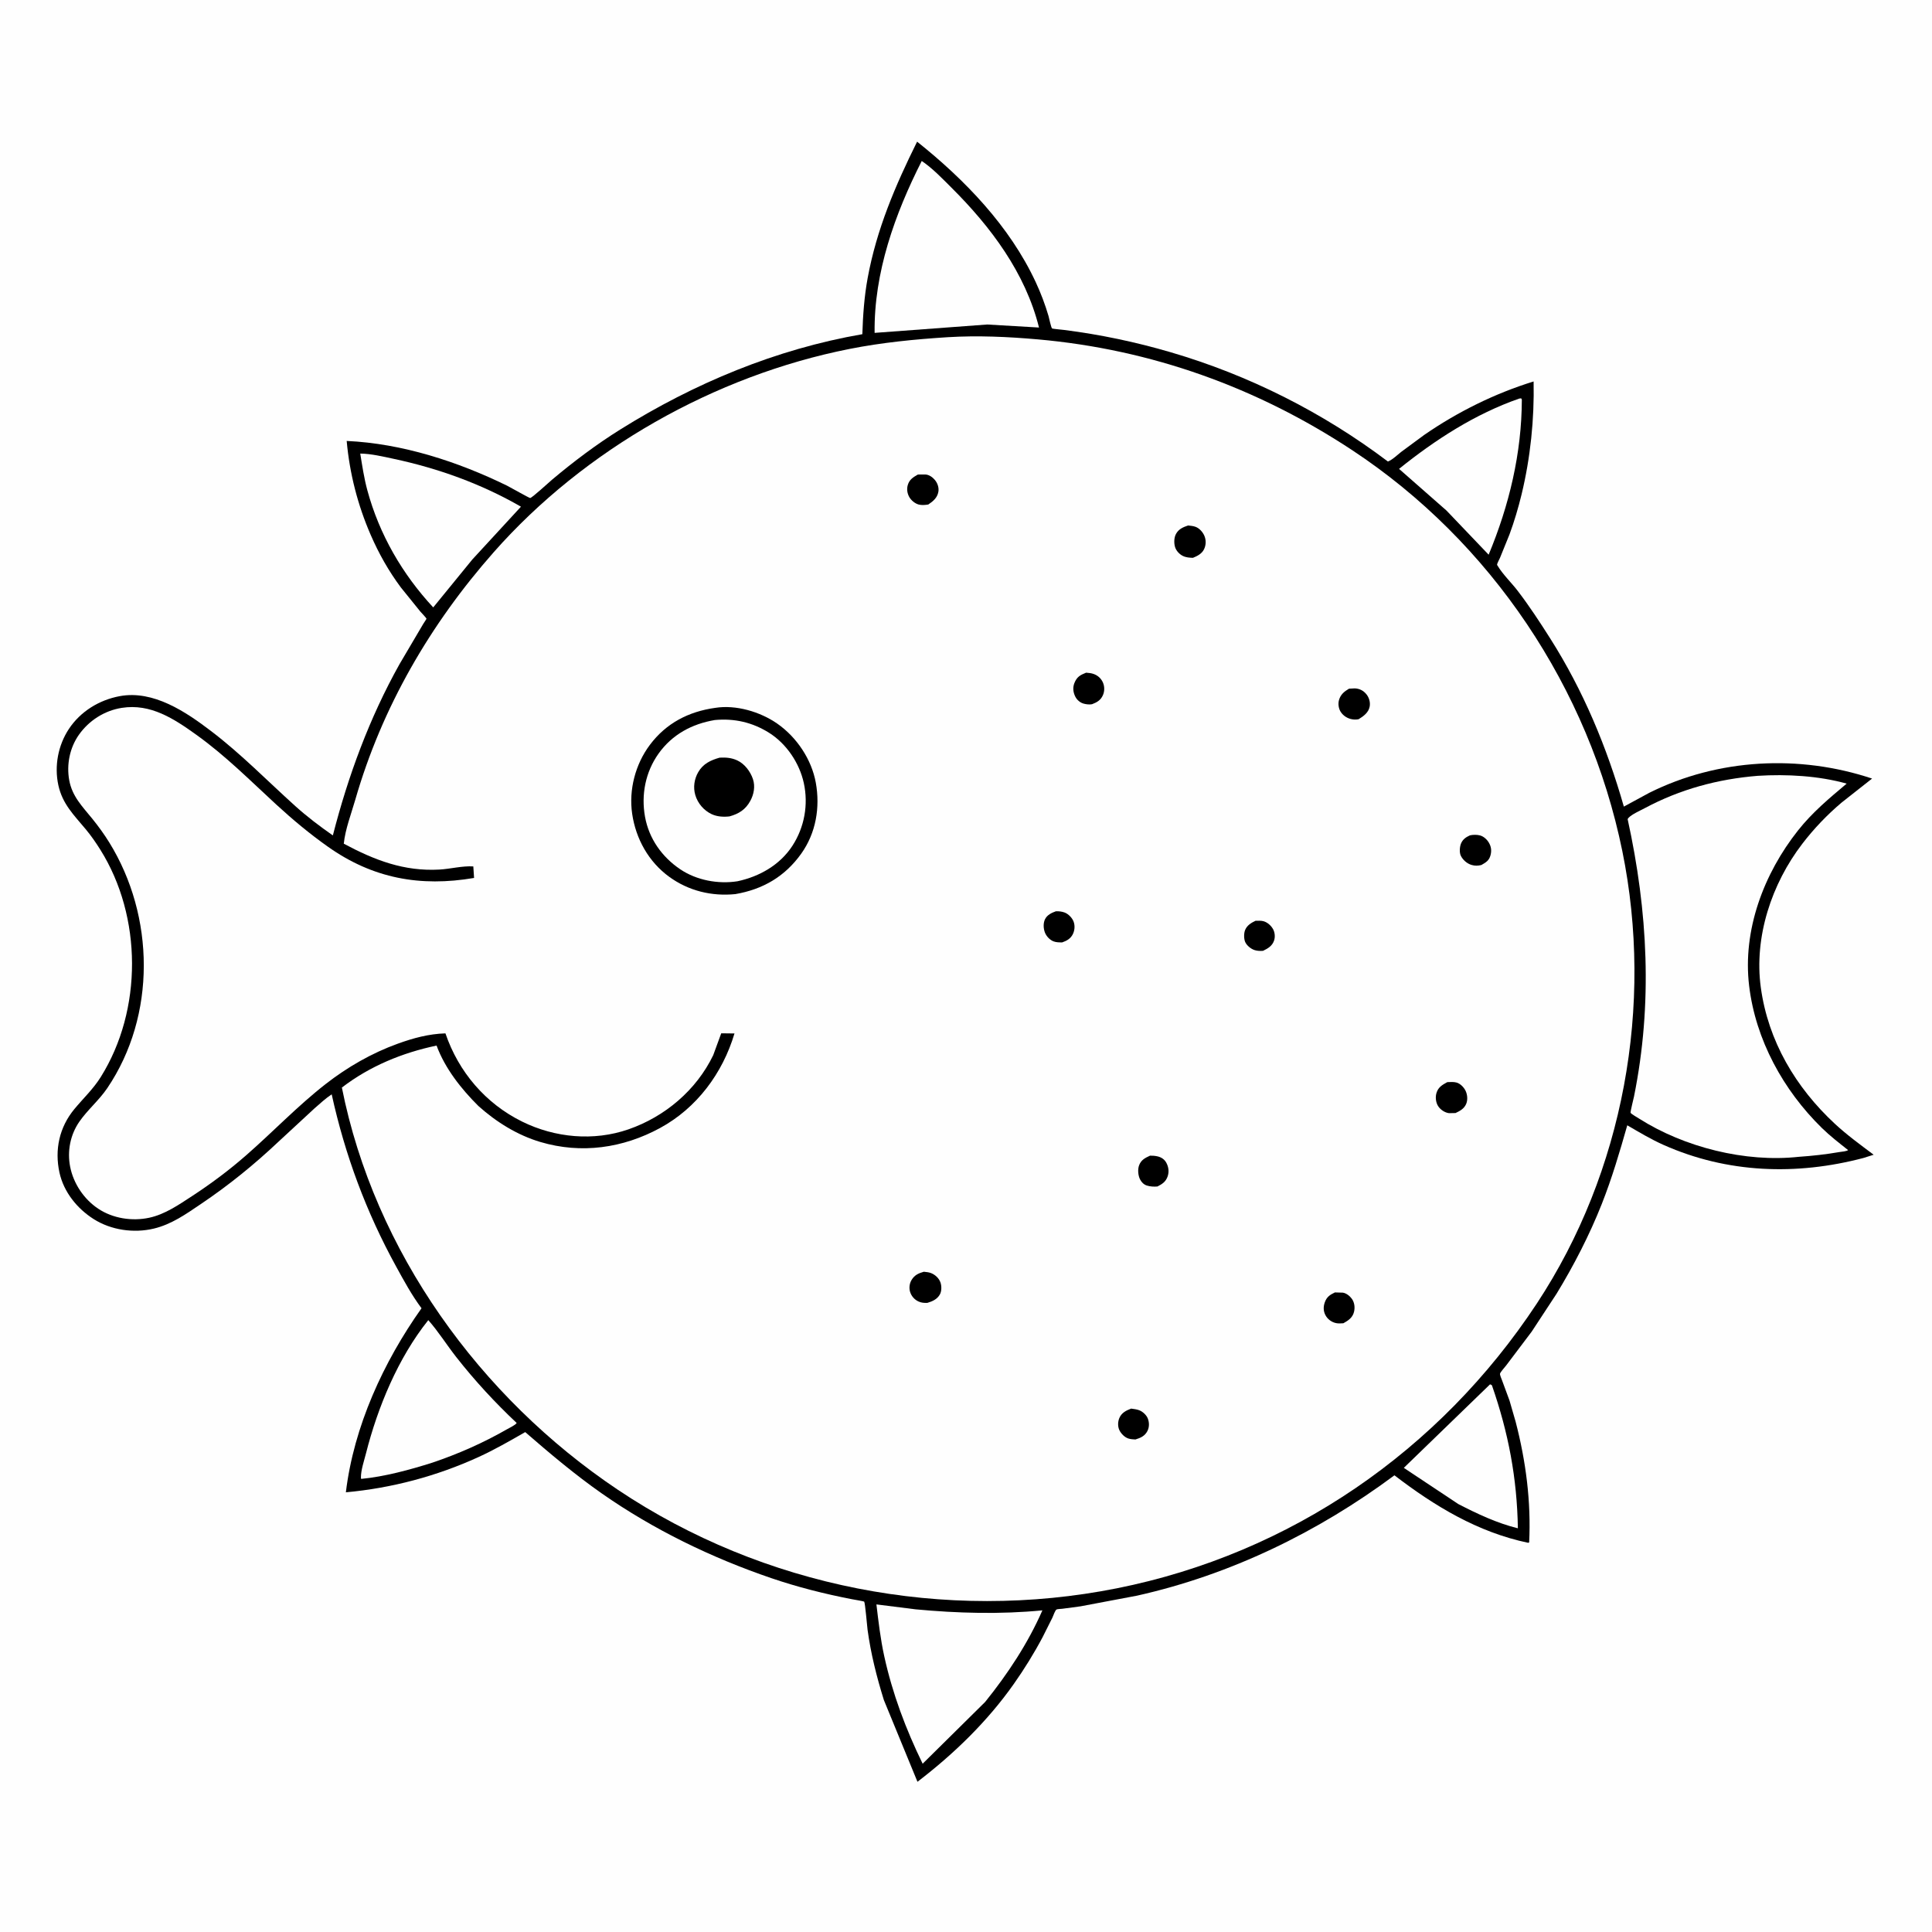
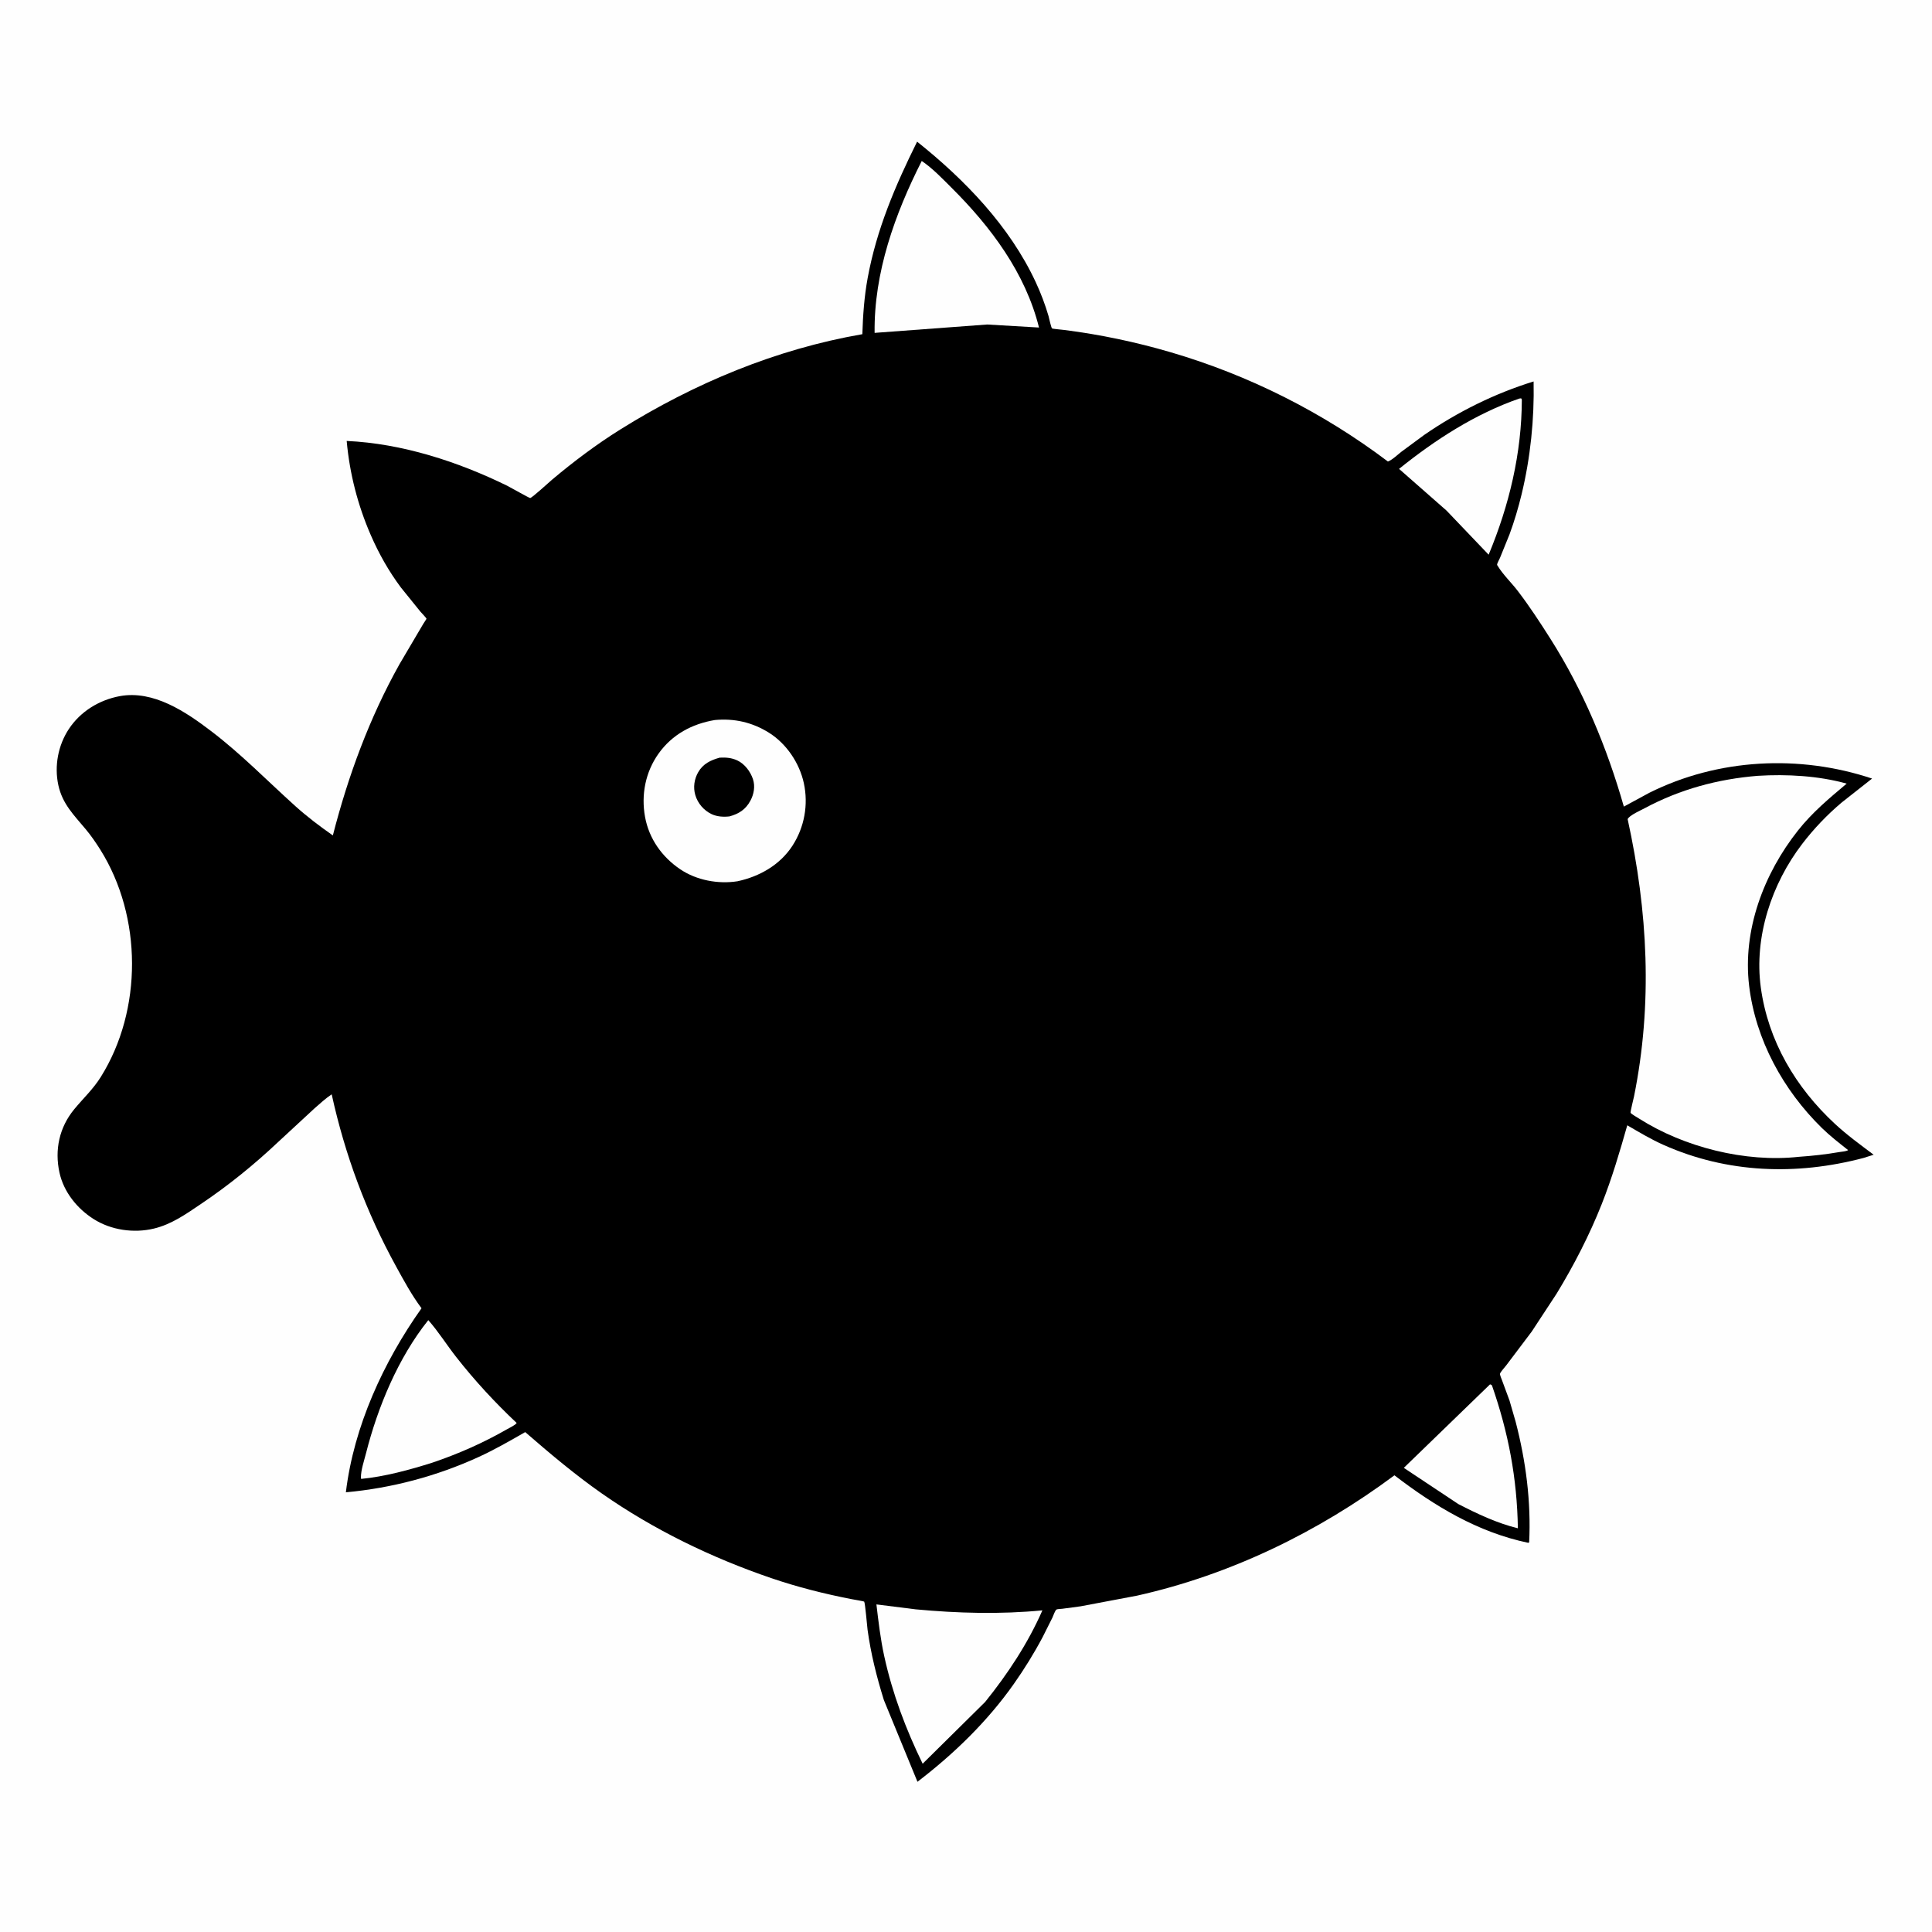
<svg xmlns="http://www.w3.org/2000/svg" version="1.1" style="display: block;" viewBox="0 0 2048 2048" width="1024" height="1024">
  <path transform="translate(0,0)" fill="rgb(254,254,254)" d="M -0 -0 L 2048 0 L 2048 2048 L -0 2048 L -0 -0 z" />
  <path transform="translate(0,0)" fill="rgb(0,0,0)" d="M 972.173 150.165 C 1022.72 190.481 1070.37 239.787 1097.94 299.145 C 1103.34 310.763 1107.86 322.714 1111.48 335.005 C 1112.14 337.265 1114.07 346.964 1115.26 348.206 C 1115.59 348.544 1126.81 349.607 1128.27 349.793 C 1166.61 354.693 1203.66 362.486 1240.78 373.34 C 1323.86 397.634 1402.21 437.103 1471.26 489.235 C 1476.12 487.322 1481.17 482.285 1485.33 479.032 L 1509.75 461.014 C 1545.24 436.546 1584.52 417.088 1625.69 404.36 C 1626.51 444.378 1622.35 485.163 1612.93 524.099 C 1609.47 538.364 1605.22 552.7 1600.14 566.473 L 1590.1 591.24 C 1589.4 592.91 1586.92 597.265 1586.97 598.652 C 1586.99 599.052 1587.33 599.37 1587.54 599.714 C 1593.06 608.976 1602.3 617.771 1608.97 626.5 C 1621.21 642.512 1632.44 659.676 1643.24 676.692 C 1678.4 732.103 1703.35 792.062 1721.35 855.033 L 1748.4 840.364 C 1821.3 804.018 1907.48 799.626 1984.48 825.312 L 1952 850.908 C 1936.64 863.925 1922.82 878.421 1910.56 894.387 C 1878.02 936.765 1859.21 993.217 1866.53 1046.77 C 1874.29 1103.55 1903.49 1152.78 1945.2 1191.42 C 1958.01 1203.28 1972.22 1213.6 1986.17 1224.07 L 1975.3 1227.51 C 1904.3 1246.22 1831.06 1243.75 1763.44 1213.66 C 1750.09 1207.73 1737.59 1200.19 1724.98 1192.86 C 1716.97 1221.08 1708.72 1249.04 1697.92 1276.35 C 1685.04 1308.93 1668.3 1341.46 1650.03 1371.4 L 1623.67 1411.56 L 1596.64 1447.38 C 1595.39 1449.06 1590.45 1454.43 1590.08 1456.19 C 1589.81 1457.48 1591.65 1461.64 1592.12 1462.9 L 1600.15 1484.65 L 1606.63 1507.07 C 1617.49 1548.84 1623.12 1591.94 1620.96 1635.1 L 1619.83 1635.42 C 1566.45 1624.19 1520.95 1596.69 1478.17 1563.89 C 1397.03 1624.23 1304.31 1669.32 1205.35 1691.45 L 1145.54 1702.75 L 1126.11 1705.35 C 1124.91 1705.5 1120.9 1705.61 1119.99 1706.12 C 1118.4 1707.03 1116.44 1712.94 1115.65 1714.65 L 1105.22 1735.46 C 1096.19 1752.51 1085.85 1769.21 1074.74 1784.98 C 1046.55 1824.98 1011.28 1859.11 972.555 1888.77 L 936.921 1802.07 C 929.296 1777.49 923.108 1753.04 919.637 1727.5 C 919.083 1723.42 917.159 1699.37 916.063 1697.76 C 915.84 1697.43 904.676 1695.54 903.026 1695.22 C 874.171 1689.63 845.496 1682.41 817.656 1672.91 C 754.359 1651.31 692.722 1621.45 637.859 1583.06 C 609.454 1563.18 582.913 1540.78 556.75 1518.08 C 540.32 1527.5 524.278 1536.75 507.004 1544.64 C 462.629 1564.89 415.193 1577.47 366.636 1581.91 C 375.053 1512.07 406.487 1443.69 446.831 1386.81 C 436.433 1372.9 428.165 1357.58 419.817 1342.39 C 388.187 1284.81 365.701 1224.24 351.605 1160.05 C 345.196 1164.24 339.15 1169.92 333.35 1174.95 L 295.12 1210.32 C 269.343 1234.64 242.485 1256.41 213.091 1276.21 C 197.148 1286.95 182.013 1297.82 163.012 1302.37 C 141.821 1307.43 117.85 1304.02 99.342 1292.31 C 81.795 1281.21 67.571 1263.6 63.051 1243.04 C 57.728 1218.82 62.911 1194.91 78.776 1175.73 C 88.366 1164.13 98.741 1154.57 106.824 1141.65 C 151.262 1070.63 150.891 971.768 106.353 900.724 C 101.657 893.234 96.529 885.804 90.862 879.01 C 78.29 863.936 66.166 852.229 61.84 832.278 C 57.43 811.944 61.608 789.906 73.076 772.631 C 85.362 754.122 105.182 742.003 126.844 737.966 C 162.651 731.293 197.111 754.652 223.995 775.152 C 255.866 799.454 283.339 827.712 313.02 854.46 C 325.606 865.802 338.963 875.897 352.841 885.586 C 369.007 822.516 391.7 760.821 423.563 703.931 L 448.548 661.55 C 448.82 661.122 452.126 656.101 452.104 655.975 C 451.915 654.896 446.553 649.437 445.587 648.292 L 424.923 622.706 C 411.984 605.294 401.647 587.01 393.004 567.14 C 379.211 535.433 370.595 501.863 367.507 467.43 C 426.052 470.05 485.366 489.293 537.766 514.971 C 540.734 516.425 561.21 528.102 562.05 527.923 C 564.387 527.425 582.135 511.067 585.272 508.429 C 607.915 489.389 632.275 471.052 657.378 455.372 C 735.993 406.266 822.522 370.128 914.12 354.255 C 914.765 334.173 916.133 314.445 919.774 294.635 C 929.258 243.034 949.034 196.834 972.173 150.165 z" />
  <path transform="translate(0,0)" fill="rgb(254,254,254)" d="M 1579.46 1467.5 C 1580.66 1467.74 1579.94 1467.51 1581.5 1468.49 C 1598.98 1518.63 1608.15 1566.98 1609.01 1620.05 C 1587.04 1614.67 1565.97 1604.75 1545.95 1594.41 L 1488.1 1555.99 L 1579.46 1467.5 z" />
  <path transform="translate(0,0)" fill="rgb(254,254,254)" d="M 1610.48 422.5 L 1612.46 422.232 L 1613.21 423.5 C 1613.08 480.377 1599.8 535.726 1578.02 588.001 L 1533.39 541.259 L 1483.05 497.029 C 1521.32 466.2 1563.79 438.719 1610.48 422.5 z" />
  <path transform="translate(0,0)" fill="rgb(254,254,254)" d="M 454.009 1399.4 C 464.64 1411.4 473.597 1425.75 483.553 1438.44 C 503.126 1463.4 524.588 1486.68 547.693 1508.41 C 546.557 1510.55 539.411 1513.94 537.106 1515.26 C 511.971 1529.67 485.689 1541.22 458.262 1550.5 C 434.509 1558.03 407.661 1565.33 382.822 1567.7 L 382.592 1566.42 C 382.503 1558.45 385.989 1548.42 387.944 1540.71 C 400.395 1491.59 422.075 1439.27 454.009 1399.4 z" />
-   <path transform="translate(0,0)" fill="rgb(254,254,254)" d="M 381.872 480.806 C 393.349 480.944 405.86 483.937 417.094 486.333 C 464.55 496.456 510.142 512.851 552.237 537.105 L 500.702 593.062 L 459.236 643.88 C 426.38 608.479 402.071 566.45 389.401 519.732 C 385.94 506.974 383.992 493.837 381.872 480.806 z" />
  <path transform="translate(0,0)" fill="rgb(254,254,254)" d="M 929.036 1700.74 L 970.671 1705.97 C 1015.1 1710.13 1060.53 1711.39 1104.99 1707.04 C 1089.51 1742.27 1068.33 1774.29 1044.26 1804.18 L 978.05 1869.61 C 960.208 1833.06 946.014 1795.31 937.301 1755.5 C 933.348 1737.44 931.231 1719.08 929.036 1700.74 z" />
  <path transform="translate(0,0)" fill="rgb(254,254,254)" d="M 977.082 170.65 C 988.654 178.465 998.79 189.184 1008.66 199 C 1050.29 240.409 1086.99 289.367 1101.39 347.2 L 1046.48 343.986 L 927.128 352.86 C 926.269 289.092 948.678 226.68 977.082 170.65 z" />
  <path transform="translate(0,0)" fill="rgb(254,254,254)" d="M 1863.25 822.405 C 1893.99 820.497 1927.82 822.344 1957.55 830.666 C 1938.85 846.405 1921.28 861.001 1905.99 880.282 C 1869.66 926.125 1847.07 985.983 1854.15 1045 C 1861 1102.18 1890.32 1155.62 1931.25 1195.7 C 1939.91 1204.17 1949.57 1211.64 1959.07 1219.14 C 1957.4 1220.53 1952.33 1220.79 1950 1221.2 C 1935.59 1223.69 1921.34 1225.27 1906.75 1226.28 C 1850.13 1232.45 1785.42 1216.2 1737.5 1185.76 C 1736.05 1184.84 1729.09 1180.84 1728.47 1179.59 C 1728.09 1178.81 1731.79 1163.95 1732.12 1162.32 C 1752.01 1063.89 1746.78 965.852 1725.36 868.265 L 1726.25 866.986 C 1729.9 863.084 1738.78 859.219 1743.62 856.633 C 1781.04 836.631 1821.05 825.819 1863.25 822.405 z" />
-   <path transform="translate(0,0)" fill="rgb(254,254,254)" d="M 1004.74 357.436 C 1036.41 355.51 1068.49 356.961 1100.05 359.748 C 1220.37 370.375 1332.69 410.753 1433.34 477.175 C 1580.52 574.315 1684.43 729.549 1719.7 902.064 C 1753.1 1065.43 1721.11 1242.25 1629.08 1381.8 C 1526.09 1537.97 1367.91 1646.91 1184 1683.65 C 1002 1720 809.285 1682.56 654.926 1579.2 C 508.762 1481.33 396.919 1326.64 362.405 1152.85 C 391.983 1130.15 426.496 1115.97 462.784 1108.35 C 471.739 1132.64 489.001 1154.41 507.13 1172.41 C 526.034 1189.36 548.454 1203.35 572.926 1210.59 C 616.287 1223.42 660.314 1217.14 699.736 1195.71 C 738.738 1174.51 766.078 1137.53 778.578 1095.51 L 764.53 1095.35 L 756.058 1118.5 C 738.193 1155.58 704.898 1183.71 666.233 1197.14 C 629.358 1209.94 588.335 1206.12 553.508 1188.95 C 514.685 1169.82 486.066 1136.2 472.182 1095.41 C 454.46 1095.97 438.329 1100.35 421.75 1106.32 C 394.18 1116.26 368.222 1131.17 345.141 1149.18 C 315.458 1172.34 289.248 1199.92 260.916 1224.67 C 242.878 1240.43 223.85 1254.68 203.795 1267.77 C 189.627 1277.02 174.927 1287.28 158.118 1290.87 C 139.981 1294.75 119.715 1291.63 104.159 1281.31 C 88.987 1271.24 77.894 1254.66 74.365 1236.82 C 71.093 1220.27 74.505 1202.83 84.175 1188.93 C 92.957 1176.31 105.024 1166.34 113.771 1153.4 C 165.787 1076.46 164.15 971.184 115.846 893.065 C 110.45 884.339 104.383 875.977 97.932 868 C 87.362 854.93 76.516 844.345 73.37 826.98 C 70.365 810.396 73.965 792.586 83.695 778.82 C 94.339 763.76 110.775 753.263 129 750.382 C 159.725 745.524 184.481 761.934 208.322 779.041 C 239.183 801.185 265.103 827.334 292.929 852.916 C 310.306 868.892 328.222 883.82 347.499 897.476 C 395.179 931.254 445.562 940.374 502.539 930.66 L 501.732 918.447 C 490.494 917.661 477.372 921.117 465.957 921.766 C 428.305 923.906 397.128 911.824 364.422 894.356 C 365.992 878.987 372.275 862.799 376.565 847.902 C 404.849 749.704 456.026 661.635 523.433 585.272 C 619.714 476.198 757.789 398.188 900.411 369.911 C 934.841 363.085 969.761 359.641 1004.74 357.436 z" />
-   <path transform="translate(0,0)" fill="rgb(0,0,0)" d="M 1330.92 976.069 C 1333.63 976.031 1336.7 975.818 1339.33 976.526 C 1343.6 977.671 1347.67 981.402 1349.67 985.257 C 1351.42 988.625 1351.81 993.206 1350.64 996.811 C 1348.73 1002.69 1344.12 1005.41 1338.85 1007.92 C 1335.66 1008.09 1333.09 1008.1 1330 1007.16 C 1326.11 1005.97 1321.6 1002.32 1319.96 998.575 C 1318.46 995.133 1318.46 989.276 1319.89 985.813 C 1321.91 980.913 1326.34 978.194 1330.92 976.069 z" />
+   <path transform="translate(0,0)" fill="rgb(0,0,0)" d="M 1330.92 976.069 C 1333.63 976.031 1336.7 975.818 1339.33 976.526 C 1343.6 977.671 1347.67 981.402 1349.67 985.257 C 1351.42 988.625 1351.81 993.206 1350.64 996.811 C 1335.66 1008.09 1333.09 1008.1 1330 1007.16 C 1326.11 1005.97 1321.6 1002.32 1319.96 998.575 C 1318.46 995.133 1318.46 989.276 1319.89 985.813 C 1321.91 980.913 1326.34 978.194 1330.92 976.069 z" />
  <path transform="translate(0,0)" fill="rgb(0,0,0)" d="M 1199.08 1493.18 C 1201.89 1493.59 1205.07 1493.92 1207.72 1494.96 C 1211.48 1496.44 1215.42 1500.1 1216.82 1503.92 C 1218.32 1508.03 1218.38 1512.76 1216.41 1516.74 C 1213.71 1522.19 1209.13 1524.23 1203.6 1525.9 C 1201.13 1525.77 1198.57 1525.66 1196.2 1524.91 C 1192.1 1523.63 1188.1 1519.51 1186.41 1515.62 C 1184.77 1511.84 1184.95 1507.05 1186.51 1503.28 C 1188.83 1497.67 1193.69 1495.17 1199.08 1493.18 z" />
  <path transform="translate(0,0)" fill="rgb(0,0,0)" d="M 1219.12 1225.04 C 1221.75 1225 1224.43 1225.2 1227 1225.79 C 1230.97 1226.71 1234.31 1228.85 1236.3 1232.48 C 1238.81 1237.08 1239.45 1242.24 1237.69 1247.2 C 1235.72 1252.72 1231.98 1255.19 1226.95 1257.72 C 1223.24 1258.06 1219.21 1257.84 1215.64 1256.7 C 1212.42 1255.67 1209.89 1253.05 1208.43 1250.05 C 1206.39 1245.87 1205.85 1239.5 1207.54 1235.15 C 1209.73 1229.49 1213.88 1227.43 1219.12 1225.04 z" />
  <path transform="translate(0,0)" fill="rgb(0,0,0)" d="M 1119.33 965.975 C 1122.3 965.868 1125.7 966.245 1128.5 967.292 C 1132.58 968.821 1136.7 973.082 1138.14 977.175 C 1139.63 981.394 1139.22 986.289 1137.24 990.274 C 1134.83 995.093 1130.83 997.272 1125.95 998.985 C 1122.91 998.962 1119.74 999.012 1116.86 997.916 C 1112.77 996.355 1109.12 992.429 1107.59 988.342 C 1106.02 984.149 1105.75 978.476 1107.79 974.375 C 1110.08 969.77 1114.77 967.632 1119.33 965.975 z" />
  <path transform="translate(0,0)" fill="rgb(0,0,0)" d="M 972.987 503.02 L 981 502.987 C 984.989 503.216 988.629 505.895 991.098 508.883 C 993.855 512.219 995.463 516.896 994.727 521.237 C 993.641 527.647 989.127 531.397 984.009 534.804 C 980.682 535.32 977.187 535.704 973.877 534.836 C 969.928 533.8 965.897 530.429 963.892 526.906 C 961.715 523.081 961.038 518.525 962.244 514.281 C 963.923 508.369 967.913 505.945 972.987 503.02 z" />
  <path transform="translate(0,0)" fill="rgb(0,0,0)" d="M 1415.05 1370.03 L 1423.5 1370.27 C 1427.22 1370.84 1430.96 1373.88 1433.08 1376.87 C 1435.87 1380.82 1436.46 1386.11 1435.29 1390.74 C 1433.76 1396.83 1429.22 1399.83 1424.04 1402.7 C 1421.4 1402.86 1418.6 1403.09 1416 1402.49 C 1411.22 1401.38 1407.1 1398.23 1404.88 1393.84 C 1402.75 1389.6 1402.75 1385.13 1404.27 1380.72 C 1406.26 1374.91 1409.68 1372.57 1415.05 1370.03 z" />
  <path transform="translate(0,0)" fill="rgb(0,0,0)" d="M 1429.97 730.05 L 1436 729.714 C 1441.15 729.884 1445.35 732.057 1448.54 736.066 C 1451.36 739.611 1452.75 744.507 1451.91 749 C 1450.71 755.384 1445.36 759.26 1440.2 762.395 C 1437.86 762.82 1435.94 762.893 1433.58 762.522 C 1428.62 761.741 1424.1 758.996 1421.3 754.761 C 1418.96 751.222 1418.22 746.116 1419.4 742.052 C 1421.11 736.134 1424.88 733.087 1429.97 730.05 z" />
  <path transform="translate(0,0)" fill="rgb(0,0,0)" d="M 1558.21 885.5 C 1561.49 884.774 1565.68 884.712 1568.95 885.599 C 1572.79 886.645 1576.27 889.874 1578.26 893.255 C 1580.81 897.581 1581.28 901.858 1579.99 906.668 C 1578.5 912.24 1575.1 914.266 1570.28 916.963 C 1566.44 917.841 1563.7 917.974 1559.89 916.863 C 1555.13 915.473 1550.63 911.538 1548.5 907.058 C 1546.87 903.637 1547.32 897.528 1548.75 894.125 C 1550.61 889.693 1553.98 887.398 1558.21 885.5 z" />
  <path transform="translate(0,0)" fill="rgb(0,0,0)" d="M 1151.31 713.073 C 1154.16 713.288 1156.97 713.532 1159.66 714.564 C 1164.11 716.274 1167.48 719.466 1169.31 723.886 C 1171 727.998 1170.93 733.033 1169.07 737.084 C 1166.68 742.325 1162.77 744.54 1157.59 746.5 C 1154.83 747.026 1151.49 746.635 1148.79 745.898 C 1144.95 744.849 1141.64 742.008 1139.86 738.465 C 1137.57 733.893 1136.99 728.882 1138.9 724.064 C 1141.5 717.506 1145.05 715.577 1151.31 713.073 z" />
-   <path transform="translate(0,0)" fill="rgb(0,0,0)" d="M 979.265 1348.11 C 981.746 1348.38 984.429 1348.57 986.775 1349.46 C 991.231 1351.15 995.382 1354.95 996.949 1359.5 C 998.212 1363.17 998.262 1368.64 996.346 1372.1 C 993.46 1377.32 988.369 1379.5 982.955 1381.13 C 979.586 1381.19 976.771 1381.06 973.657 1379.63 C 969.431 1377.7 966.18 1374.03 964.776 1369.59 C 963.494 1365.53 964.023 1360.67 966.197 1357 C 969.37 1351.65 973.499 1349.77 979.265 1348.11 z" />
  <path transform="translate(0,0)" fill="rgb(0,0,0)" d="M 1534.2 1147.1 C 1537.31 1147.01 1541.01 1146.68 1544.02 1147.55 C 1548.13 1148.74 1551.87 1152.66 1553.64 1156.45 C 1555.54 1160.52 1555.98 1165.91 1554.24 1170.11 C 1552.1 1175.24 1547.7 1177.63 1542.91 1179.87 L 1536 1180 C 1531.47 1179.46 1526.61 1176.12 1524.28 1172.23 C 1521.97 1168.38 1521.43 1162.98 1522.69 1158.7 C 1524.53 1152.43 1528.87 1150.03 1534.2 1147.1 z" />
  <path transform="translate(0,0)" fill="rgb(0,0,0)" d="M 1259.45 557.03 C 1262.05 557.32 1264.86 557.547 1267.32 558.459 C 1271.34 559.943 1274.8 563.795 1276.53 567.623 C 1278.6 572.215 1278.56 577.475 1276.42 582.044 C 1274.14 586.944 1269.31 589.407 1264.55 591.318 C 1260.8 591.211 1257.15 590.946 1253.73 589.229 C 1250.14 587.428 1246.78 583.789 1245.61 579.907 C 1244.35 575.708 1244.47 569.848 1246.63 565.935 C 1249.47 560.808 1254.14 558.779 1259.45 557.03 z" />
  <path transform="translate(0,0)" fill="rgb(0,0,0)" d="M 758.161 750.362 C 780.146 746.858 805.861 754.499 823.887 767.045 C 844.501 781.393 860.328 804.932 864.797 829.752 C 869.501 855.884 864.965 883.045 849.319 904.951 C 831.949 929.272 808.539 942.818 779.458 947.789 C 754.499 950.29 730.009 944.391 709.539 929.557 C 687.597 913.655 674.014 889.237 670.124 862.665 C 666.408 837.283 673.495 810.184 688.823 789.692 C 706.134 766.548 730.009 754.276 758.161 750.362 z" />
  <path transform="translate(0,0)" fill="rgb(254,254,254)" d="M 757.732 763.263 C 778.475 761.327 797.576 765.689 815.235 776.78 C 833.666 788.357 847.408 808.776 852.062 830 C 857.08 852.888 852.758 876.887 840.004 896.549 C 826.805 916.898 804.978 929.234 781.768 934.173 C 761.308 937.407 738.331 933.13 721.068 921.473 C 701.731 908.415 687.963 889.073 683.761 865.908 C 679.493 842.379 684.216 818.346 698.076 798.884 C 712.546 778.567 733.527 767.339 757.732 763.263 z" />
  <path transform="translate(0,0)" fill="rgb(0,0,0)" d="M 762.849 803.143 C 769.574 802.822 775.274 803.207 781.5 806.051 C 789.279 809.605 795.495 817.89 798.151 825.896 C 800.716 833.625 799.151 842.039 795.326 849.017 C 790.242 858.289 783.18 862.644 773.33 865.407 C 767.012 866.159 760.1 865.752 754.282 862.992 C 746.058 859.092 739.65 851.578 737.064 842.845 C 734.63 834.624 735.916 825.876 740.156 818.5 C 745.306 809.542 753.406 805.824 762.849 803.143 z" />
</svg>